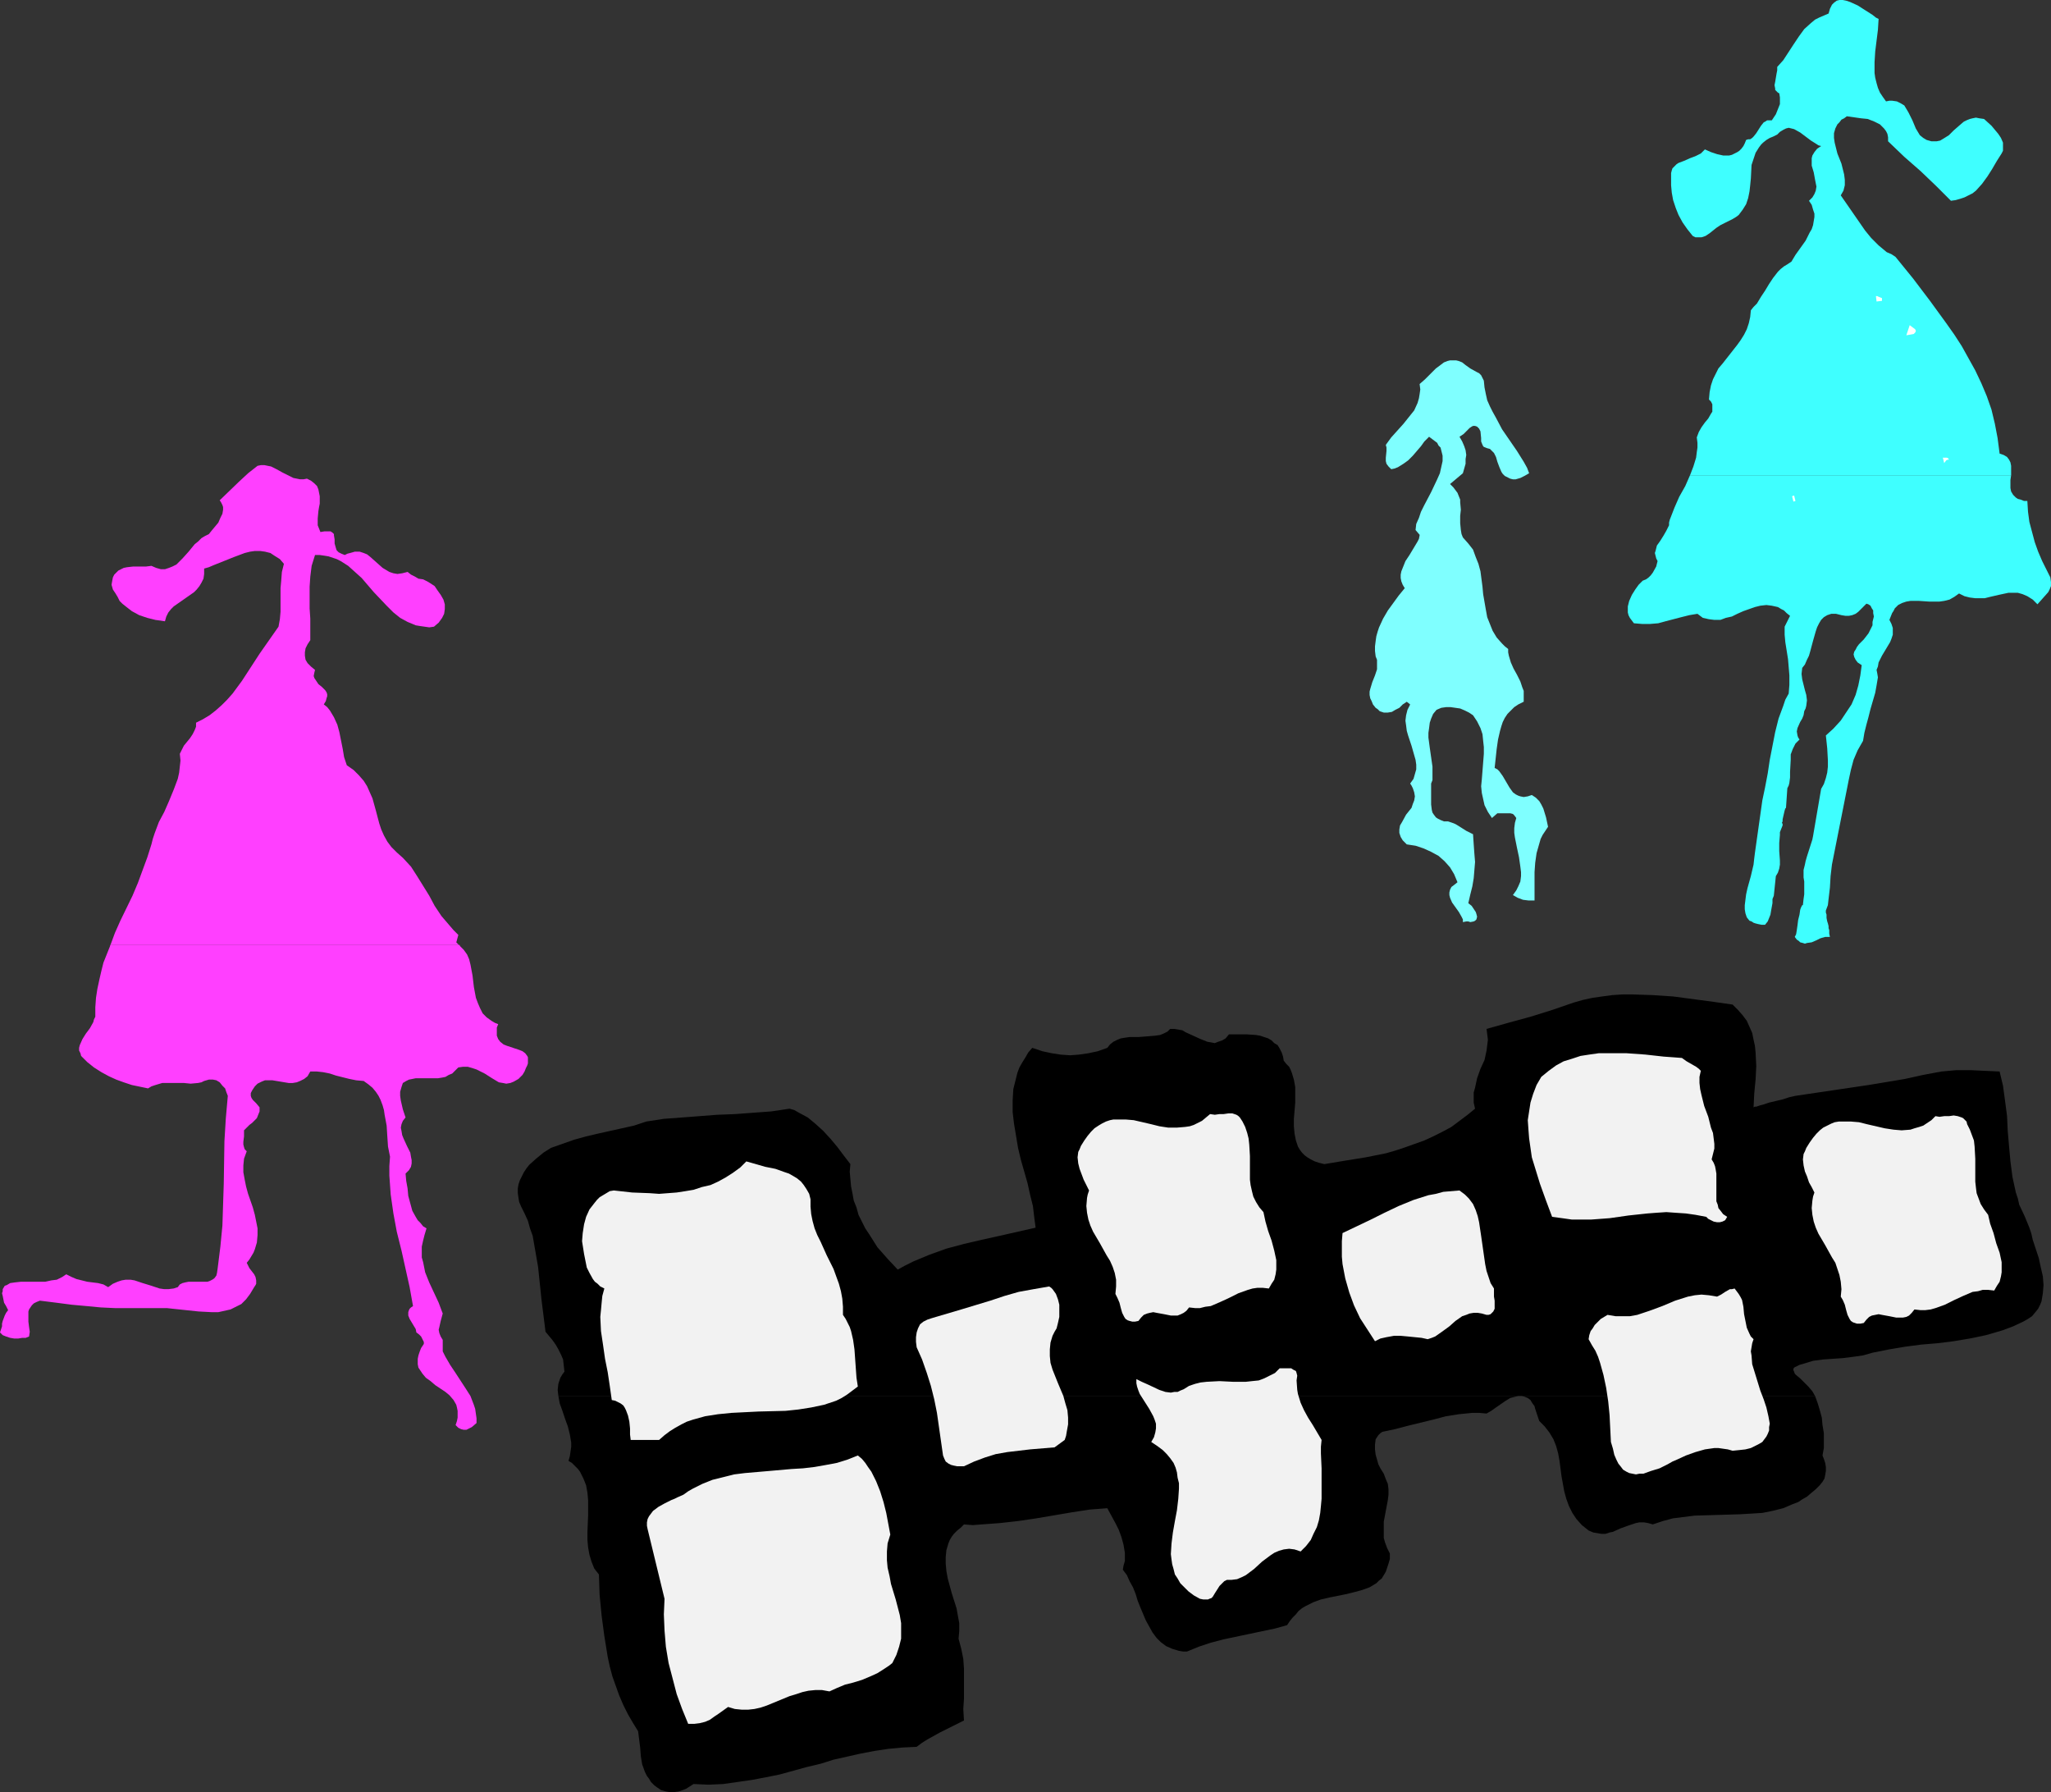
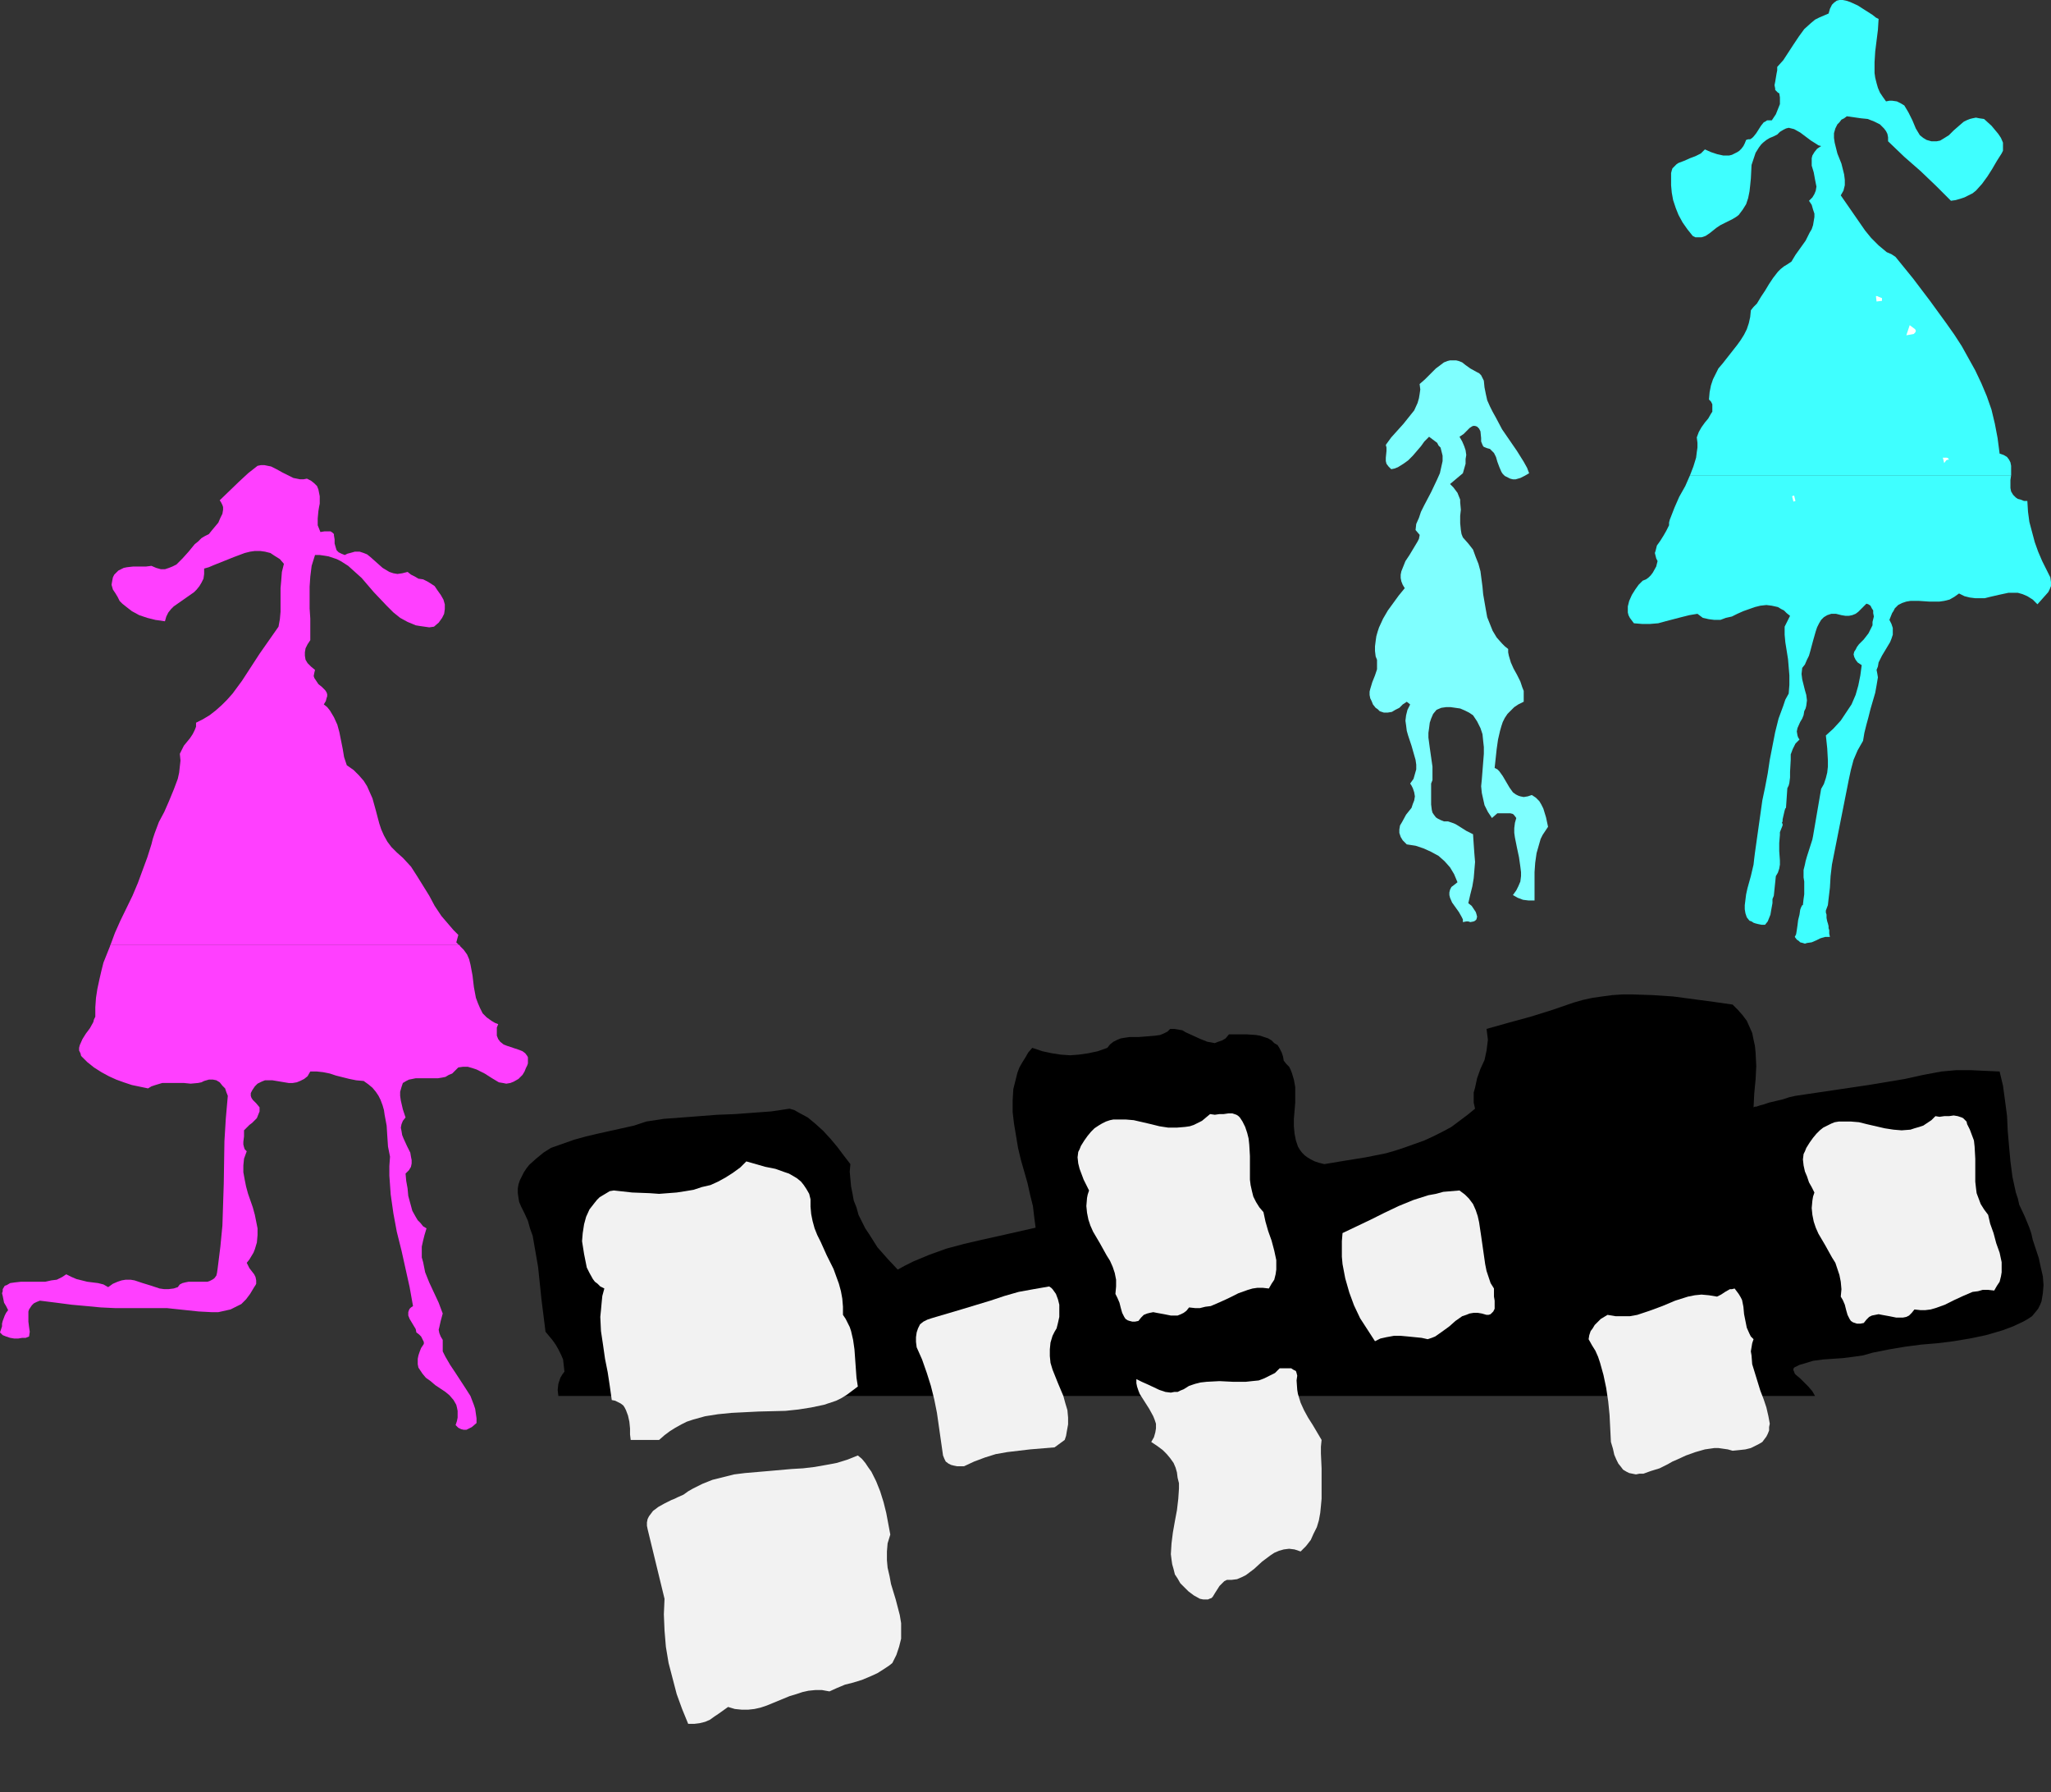
<svg xmlns="http://www.w3.org/2000/svg" xmlns:ns1="http://sodipodi.sourceforge.net/DTD/sodipodi-0.dtd" xmlns:ns2="http://www.inkscape.org/namespaces/inkscape" version="1.0" width="129.724mm" height="113.335mm" id="svg20" ns1:docname="Hopscotch.wmf">
  <rect width="100%" height="100%" fill="#333333" stroke="none" />
  <ns1:namedview id="namedview20" pagecolor="#ffffff" bordercolor="#000000" borderopacity="0.25" ns2:showpageshadow="2" ns2:pageopacity="0.0" ns2:pagecheckerboard="0" ns2:deskcolor="#d1d1d1" ns2:document-units="mm" />
  <defs id="defs1">
    <pattern id="WMFhbasepattern" patternUnits="userSpaceOnUse" width="6" height="6" x="0" y="0" />
  </defs>
  <path style="fill:#3fffff;fill-opacity:1;fill-rule:evenodd;stroke:none" d="m 478.012,108.421 -0.485,-3.716 -0.646,-3.393 -0.808,-3.393 -1.131,-3.232 -1.293,-3.07 -1.454,-3.07 -1.616,-2.908 -1.616,-2.908 -1.778,-2.747 -1.939,-2.747 -3.878,-5.332 -4.04,-5.332 -4.202,-5.171 -0.97,-0.646 -1.131,-0.485 -1.939,-1.616 -1.778,-1.777 -1.454,-1.777 -2.909,-4.201 -2.909,-4.201 0.646,-1.131 0.323,-1.293 V 42.981 l -0.162,-1.293 -0.323,-1.293 -0.323,-1.293 -0.97,-2.424 -0.323,-1.293 -0.323,-1.293 -0.162,-1.131 v -1.131 l 0.323,-1.131 0.485,-0.969 0.485,-0.485 0.485,-0.646 0.646,-0.323 0.646,-0.485 3.394,0.485 1.616,0.162 1.616,0.646 1.293,0.646 0.485,0.485 0.485,0.485 0.485,0.646 0.323,0.646 0.162,0.808 v 0.969 l 3.878,3.716 3.878,3.393 3.717,3.555 1.778,1.777 1.778,1.777 1.131,-0.162 1.131,-0.323 0.97,-0.323 0.97,-0.485 0.97,-0.485 0.808,-0.646 1.454,-1.616 1.293,-1.777 1.131,-1.777 1.131,-1.939 1.131,-1.777 0.323,-0.646 v -0.646 -0.808 -0.485 l -0.485,-1.131 -0.646,-0.969 -1.616,-1.939 -1.778,-1.616 -1.131,-0.162 -0.808,-0.162 -0.808,0.162 -0.646,0.162 -0.808,0.323 -0.646,0.323 -1.131,0.969 -1.293,1.131 -1.131,1.131 -1.293,0.808 -0.808,0.485 -0.808,0.162 h -0.646 -0.646 l -1.131,-0.323 -0.808,-0.485 -0.808,-0.646 -0.485,-0.808 -0.485,-0.808 -0.808,-1.939 -0.97,-1.939 -0.485,-0.808 -0.485,-0.808 -0.808,-0.485 -0.97,-0.485 -1.131,-0.162 h -0.646 l -0.808,0.162 -0.808,-1.131 -0.646,-0.969 -0.485,-1.131 -0.323,-1.131 -0.323,-1.293 -0.162,-1.131 v -2.585 l 0.162,-2.585 0.323,-2.585 0.323,-2.585 0.162,-2.585 -0.646,-0.323 -0.808,-0.646 L 445.854,2.424 444.076,1.293 442.299,0.485 441.329,0.162 440.521,0 h -0.808 l -0.646,0.162 -0.646,0.485 -0.485,0.485 -0.485,0.969 -0.323,1.131 -1.131,0.485 -1.131,0.485 -0.97,0.485 -0.97,0.808 -1.616,1.454 -1.293,1.777 -1.293,1.939 -2.424,3.716 -1.454,1.616 v 0.808 l -0.162,0.808 -0.162,0.969 -0.162,0.969 -0.162,0.808 0.162,0.808 v 0.323 l 0.323,0.323 0.323,0.323 0.323,0.162 0.162,0.969 v 0.808 0.808 l -0.323,0.808 -0.646,1.616 -0.97,1.454 h -0.485 -0.646 l -0.485,0.323 -0.323,0.162 -0.646,0.808 -1.131,1.777 -0.646,0.808 -0.323,0.323 -0.485,0.323 h -0.485 l -0.485,0.162 -0.323,0.808 -0.323,0.646 -0.485,0.646 -0.485,0.485 -0.485,0.323 -0.646,0.323 -0.646,0.323 -0.646,0.162 h -1.454 l -1.454,-0.323 -1.454,-0.485 -1.454,-0.646 -0.485,0.485 -0.485,0.485 -1.293,0.646 -1.293,0.485 -1.454,0.646 -1.293,0.485 -0.485,0.323 -0.485,0.485 -0.485,0.485 -0.162,0.485 -0.162,0.646 v 0.808 2.101 l 0.162,1.777 0.323,1.777 0.646,1.939 0.646,1.616 0.97,1.777 1.131,1.616 1.293,1.616 0.646,0.323 h 0.485 0.485 0.485 l 0.97,-0.323 0.97,-0.646 1.616,-1.293 0.97,-0.646 0.97,-0.485 0.97,-0.485 0.97,-0.485 0.808,-0.485 0.646,-0.485 0.485,-0.646 0.485,-0.646 0.808,-1.293 0.485,-1.454 0.323,-1.616 0.162,-1.454 0.162,-1.616 0.162,-3.232 0.485,-1.454 0.485,-1.454 0.808,-1.293 0.485,-0.646 0.485,-0.485 0.808,-0.646 0.808,-0.485 0.808,-0.323 0.97,-0.485 0.646,-0.646 0.808,-0.485 0.646,-0.323 0.646,-0.162 0.646,0.162 0.646,0.162 1.454,0.808 1.293,0.969 1.293,0.969 1.293,0.808 0.485,0.323 0.646,0.162 -0.97,0.646 -0.646,0.808 -0.485,0.808 -0.162,0.646 v 0.969 0.808 l 0.485,1.616 0.323,1.777 0.162,0.808 0.162,0.808 -0.162,0.969 -0.323,0.808 -0.485,0.808 -0.808,0.808 0.646,0.969 0.323,1.131 0.323,0.969 v 0.808 l -0.162,0.969 -0.162,0.969 -0.323,0.969 -0.485,0.808 -0.97,1.939 -2.424,3.393 -0.97,1.616 -0.97,0.646 -0.808,0.485 -0.808,0.646 -0.646,0.646 -1.131,1.454 -0.97,1.454 -0.97,1.616 -0.97,1.454 -0.97,1.616 -0.808,0.808 -0.646,0.808 -0.162,1.616 -0.323,1.454 -0.485,1.454 -0.646,1.293 -0.808,1.293 -0.808,1.131 -1.778,2.262 -1.778,2.262 -0.97,1.131 -0.646,1.293 -0.646,1.293 -0.485,1.454 -0.323,1.616 -0.162,1.777 0.485,0.485 0.323,0.646 v 0.646 0.485 0.646 l -0.323,0.485 -0.646,1.131 -0.808,0.969 -0.808,1.131 -0.646,1.131 -0.485,1.293 0.162,1.293 v 1.131 l -0.162,1.131 -0.162,1.293 -0.646,2.101 -0.808,2.101 h 76.76 v -1.616 -0.646 l -0.162,-0.808 -0.323,-0.646 -0.485,-0.646 -0.808,-0.485 z" id="path1" />
  <path style="fill:#3fffff;fill-opacity:1;fill-rule:evenodd;stroke:none" d="m 490.132,137.991 -0.97,-1.939 -0.97,-1.939 -0.97,-2.262 -0.808,-2.262 -0.646,-2.424 -0.646,-2.424 -0.323,-2.424 -0.162,-2.585 h -0.808 l -0.808,-0.323 -0.646,-0.162 -0.485,-0.323 -0.323,-0.323 -0.323,-0.323 -0.485,-0.808 -0.162,-0.808 v -0.969 -0.969 l 0.162,-1.131 h -76.76 l -1.131,2.585 -1.454,2.585 -1.131,2.585 -1.131,2.908 -0.162,0.646 v 0.646 l -0.646,1.293 -0.646,1.131 -0.808,1.293 -0.808,1.131 -0.323,1.293 -0.162,0.485 0.162,0.646 0.162,0.646 0.323,0.646 -0.323,1.293 -0.808,1.454 -0.485,0.646 -0.485,0.485 -0.646,0.485 -0.808,0.323 -0.97,0.969 -0.808,1.131 -0.808,1.293 -0.646,1.454 -0.323,1.293 v 0.646 0.808 l 0.162,0.646 0.323,0.646 0.485,0.646 0.485,0.646 1.939,0.162 h 1.939 l 1.939,-0.162 1.778,-0.485 3.717,-0.969 1.939,-0.485 1.939,-0.323 0.646,0.485 0.646,0.485 1.454,0.323 1.293,0.162 h 1.454 l 1.293,-0.485 1.454,-0.323 1.293,-0.646 1.454,-0.646 2.747,-0.969 1.293,-0.323 1.454,-0.162 1.293,0.162 1.454,0.323 0.808,0.485 0.646,0.323 0.646,0.646 0.808,0.646 -1.293,2.585 v 1.939 l 0.162,1.777 0.646,4.04 0.162,1.939 0.162,1.939 v 2.262 l -0.162,2.101 -0.808,1.454 -0.485,1.454 -1.131,3.07 -0.808,3.232 -1.293,6.625 -0.485,3.232 -0.646,3.393 -0.646,3.07 -1.778,12.603 -0.162,1.293 -0.162,1.454 -0.646,2.747 -0.808,2.908 -0.323,1.454 -0.162,1.293 -0.162,1.293 v 0.969 l 0.162,0.969 0.323,0.969 0.646,0.808 0.485,0.162 0.485,0.323 0.485,0.162 0.646,0.162 0.808,0.162 h 0.808 l 0.646,-0.808 0.323,-0.808 0.323,-0.808 0.162,-0.97 0.323,-1.777 v -0.97 l 0.323,-0.808 0.485,-4.686 0.485,-0.808 0.323,-0.97 0.162,-0.969 v -0.969 l -0.162,-2.262 v -0.969 -0.969 l 0.162,-1.939 v -0.323 -0.323 l 0.646,-1.616 v -0.323 l -0.162,-0.323 0.162,-0.323 v -0.485 l 0.485,-2.101 0.162,-0.485 0.162,-0.162 0.323,-4.686 0.323,-0.646 0.162,-0.646 0.162,-1.293 v -1.293 l 0.162,-2.908 v -1.293 l 0.485,-1.293 0.323,-0.646 0.323,-0.646 0.485,-0.485 0.485,-0.485 -0.323,-0.485 -0.162,-0.485 -0.162,-0.969 0.162,-0.808 0.646,-1.454 0.485,-0.808 0.323,-0.808 0.162,-0.969 0.323,-0.646 0.162,-0.646 0.162,-1.293 -0.162,-1.293 -0.323,-1.131 -0.646,-2.585 -0.162,-1.293 0.162,-1.454 0.646,-0.808 0.485,-1.131 0.485,-0.969 0.323,-1.131 0.646,-2.424 0.646,-2.262 0.323,-0.969 0.485,-0.969 0.485,-0.808 0.646,-0.646 0.808,-0.485 0.97,-0.323 h 1.131 l 0.646,0.162 0.646,0.162 0.97,0.162 h 0.808 l 0.808,-0.162 0.808,-0.323 0.646,-0.485 0.646,-0.646 1.293,-1.293 0.485,0.162 0.485,0.323 0.323,0.646 0.323,0.485 v 0.646 l 0.162,0.808 -0.162,0.646 -0.162,0.646 v 0.808 l -0.323,0.646 -0.323,0.646 -0.323,0.646 -1.131,1.454 -1.131,1.131 -0.485,0.646 -0.323,0.646 -0.323,0.485 -0.162,0.646 0.162,0.646 0.323,0.646 0.485,0.646 0.97,0.646 -0.323,2.424 -0.485,2.424 -0.646,2.262 -0.97,2.262 -1.293,1.939 -1.293,1.939 -1.778,1.939 -1.778,1.616 0.323,3.07 0.162,2.908 v 1.454 l -0.162,1.454 -0.323,1.293 -0.485,1.454 -0.646,1.131 -1.939,11.311 -0.162,0.808 -1.293,4.04 -0.323,1.131 -0.162,0.808 -0.162,0.646 -0.162,0.646 v 0.969 0.808 l 0.162,0.969 v 2.101 0.969 l -0.162,1.131 -0.162,1.454 h -0.162 l -0.162,0.323 -0.162,0.323 -0.162,0.485 -0.162,1.131 -0.323,1.293 -0.162,1.293 -0.162,1.131 -0.162,0.969 -0.162,0.323 -0.162,0.323 0.485,0.646 0.485,0.323 0.323,0.323 0.646,0.162 0.485,0.162 0.485,-0.162 1.131,-0.162 1.131,-0.485 0.97,-0.485 1.131,-0.323 h 0.646 0.485 l -0.162,-0.808 v -0.808 l -0.162,-0.485 v -0.485 l -0.162,-0.646 -0.162,-0.485 -0.162,-0.808 v -0.808 l -0.162,-0.485 v -0.485 l 0.485,-1.293 0.162,-1.454 0.323,-2.747 0.162,-2.747 0.323,-2.747 4.04,-20.359 0.485,-2.262 0.646,-2.424 0.97,-2.262 1.293,-2.262 0.323,-1.939 0.485,-1.939 0.485,-1.777 0.485,-1.939 1.131,-3.878 0.323,-1.777 0.323,-1.939 -0.162,-0.969 -0.162,-0.808 0.323,-0.808 0.162,-0.969 0.808,-1.616 0.97,-1.616 0.97,-1.616 0.323,-0.808 0.323,-0.969 v -0.808 -0.808 l -0.323,-0.97 -0.485,-0.969 0.323,-0.808 0.323,-0.808 0.323,-0.485 0.323,-0.646 0.808,-0.808 0.97,-0.485 0.97,-0.323 0.97,-0.162 h 1.131 0.97 l 2.424,0.162 h 1.131 1.293 l 1.131,-0.162 1.293,-0.323 1.131,-0.646 1.131,-0.808 1.293,0.646 1.293,0.323 1.293,0.162 h 1.131 1.131 l 1.293,-0.323 2.101,-0.485 2.262,-0.485 h 1.131 1.131 l 1.131,0.323 1.131,0.485 1.293,0.808 1.131,1.131 1.293,-1.454 1.293,-1.454 0.323,-0.646 0.323,-0.808 v -0.97 z" id="path2" />
  <path style="fill:#ffffff;fill-opacity:1;fill-rule:evenodd;stroke:none" d="m 449.894,71.258 v 0.646 l -1.293,0.162 -0.162,-1.293 h 0.323 l 0.323,0.162 z" id="path3" />
  <path style="fill:#ffffff;fill-opacity:1;fill-rule:evenodd;stroke:none" d="m 457.489,79.821 -1.778,0.323 0.808,-2.424 0.646,0.485 0.646,0.485 0.162,0.323 v 0.162 l -0.162,0.323 z" id="path4" />
  <path style="fill:#ffffff;fill-opacity:1;fill-rule:evenodd;stroke:none" d="m 465.892,109.876 h -0.323 l -0.323,0.162 -0.485,0.646 -0.323,-1.293 h 0.646 0.323 l 0.323,0.162 z" id="path5" />
  <path style="fill:#ffffff;fill-opacity:1;fill-rule:evenodd;stroke:none" d="m 428.724,119.894 0.485,-0.162 -0.323,-1.293 -0.485,0.162 z" id="path6" />
  <path style="fill:#7fffff;fill-opacity:1;fill-rule:evenodd;stroke:none" d="m 370.064,197.615 -0.485,-2.262 -0.646,-2.101 -0.485,-0.969 -0.485,-0.808 -0.808,-0.808 -0.97,-0.646 -0.97,0.323 -0.97,0.162 -0.808,-0.162 -0.485,-0.162 -0.646,-0.323 -0.646,-0.485 -0.808,-1.131 -1.616,-2.747 -0.808,-1.131 -0.485,-0.485 -0.646,-0.323 0.485,-4.524 0.323,-2.262 0.485,-2.101 0.323,-1.131 0.323,-0.969 0.485,-0.969 0.646,-0.969 0.808,-0.808 0.808,-0.808 0.97,-0.646 1.293,-0.646 v -0.808 -0.969 -0.808 l -0.323,-0.808 -0.485,-1.454 -0.808,-1.616 -0.808,-1.454 -0.646,-1.454 -0.485,-1.616 -0.162,-0.808 v -0.808 l -0.808,-0.646 -0.646,-0.646 -1.293,-1.454 -0.97,-1.616 -0.646,-1.616 -0.646,-1.616 -0.323,-1.777 -0.646,-3.716 -0.162,-1.777 -0.485,-3.716 -0.485,-1.777 -0.646,-1.616 -0.646,-1.777 -1.131,-1.454 -1.293,-1.454 -0.323,-0.808 -0.162,-0.969 -0.162,-1.616 v -1.777 l 0.162,-1.454 -0.162,-1.777 v -0.646 l -0.323,-0.808 -0.323,-0.808 -0.485,-0.646 -0.485,-0.646 -0.808,-0.808 3.07,-2.585 0.646,-2.262 v -1.131 l 0.162,-0.969 -0.162,-1.131 -0.323,-0.969 -0.485,-1.131 -0.646,-1.131 0.97,-0.646 0.808,-0.808 0.646,-0.646 0.485,-0.323 0.323,-0.162 h 0.485 l 0.485,0.162 0.323,0.323 0.162,0.162 0.323,0.646 0.162,1.616 v 0.808 l 0.323,0.808 0.162,0.323 0.162,0.162 0.808,0.323 0.646,0.162 0.485,0.485 0.485,0.485 0.485,0.969 0.323,1.131 0.485,1.293 0.485,1.131 0.323,0.485 0.485,0.485 0.646,0.323 0.646,0.323 0.646,0.162 h 0.646 l 1.131,-0.323 0.97,-0.485 1.131,-0.646 -0.485,-1.293 -0.808,-1.454 -1.616,-2.585 -1.778,-2.585 -1.778,-2.585 -1.454,-2.747 -0.808,-1.454 -0.646,-1.293 -0.646,-1.454 -0.323,-1.454 -0.323,-1.616 -0.162,-1.616 -0.323,-0.646 -0.323,-0.646 -0.485,-0.485 -0.646,-0.323 -1.454,-0.808 -1.131,-0.808 -0.808,-0.646 -0.808,-0.323 -0.646,-0.162 h -0.808 -0.646 l -0.646,0.162 -0.808,0.323 -0.646,0.485 -1.293,0.969 -1.293,1.293 -1.293,1.293 -1.293,1.131 0.162,1.293 -0.162,1.131 -0.162,0.969 -0.323,1.131 -0.808,1.777 -1.293,1.616 -1.293,1.616 -1.454,1.616 -1.454,1.616 -1.293,1.777 0.162,0.646 v 0.808 l -0.162,1.616 v 0.808 l 0.162,0.646 0.485,0.646 0.323,0.323 0.323,0.323 0.808,-0.162 0.808,-0.323 1.293,-0.808 1.131,-0.808 1.131,-1.131 1.939,-2.262 0.808,-1.131 1.131,-1.131 0.646,0.485 0.646,0.485 0.646,0.485 0.323,0.646 0.485,0.485 0.162,0.646 0.323,1.293 v 1.293 l -0.323,1.454 -0.323,1.454 -0.646,1.454 -1.454,3.07 -1.616,3.07 -0.808,1.616 -0.485,1.454 -0.646,1.454 -0.162,1.454 0.97,1.131 v 0.162 l -0.162,0.808 -0.323,0.646 -0.97,1.616 -0.485,0.808 -0.485,0.808 -0.97,1.454 -0.646,1.616 -0.323,0.808 -0.162,0.808 v 0.808 l 0.162,0.808 0.323,0.808 0.485,0.808 -1.454,1.777 -1.293,1.777 -1.293,1.777 -1.131,1.939 -0.97,2.101 -0.323,0.969 -0.323,1.131 -0.162,1.131 -0.162,1.293 v 1.131 l 0.162,1.293 0.323,0.808 v 0.808 0.646 0.808 l -0.485,1.454 -0.646,1.616 -0.485,1.616 -0.162,0.646 v 0.808 l 0.162,0.808 0.323,0.646 0.323,0.808 0.646,0.808 0.485,0.323 0.485,0.485 0.97,0.323 h 0.97 l 0.97,-0.162 0.808,-0.485 0.97,-0.485 0.808,-0.808 0.97,-0.646 0.808,0.646 -0.646,1.293 -0.323,1.293 -0.162,1.293 0.162,1.131 0.162,1.293 0.323,1.131 0.808,2.424 0.646,2.262 0.323,1.131 0.162,1.131 v 1.131 l -0.323,1.131 -0.323,1.131 -0.808,1.131 0.323,0.485 0.323,0.646 0.323,0.97 0.162,0.969 -0.162,0.969 -0.323,0.808 -0.323,0.969 -1.293,1.616 -0.97,1.777 -0.485,0.808 -0.162,0.969 v 0.808 l 0.323,0.969 0.485,0.808 0.485,0.485 0.485,0.485 2.101,0.323 1.939,0.646 1.778,0.808 1.778,0.969 1.454,1.293 1.293,1.454 0.97,1.616 0.808,1.939 -0.808,0.646 -0.646,0.485 -0.323,0.646 -0.162,0.646 v 0.646 l 0.162,0.646 0.485,1.131 0.808,1.131 0.808,1.131 0.646,1.131 0.323,0.646 v 0.646 l 0.808,-0.162 h 0.485 l 0.485,0.162 0.808,-0.162 0.323,-0.162 0.323,-0.323 0.162,-0.646 -0.162,-0.646 -0.162,-0.485 -0.323,-0.485 -0.646,-0.969 -0.808,-0.646 0.485,-2.101 0.485,-1.939 0.323,-1.939 0.162,-1.939 0.162,-1.939 -0.162,-1.939 -0.162,-2.262 -0.162,-2.424 -1.616,-0.808 -1.778,-1.131 -0.808,-0.485 -0.808,-0.323 -0.97,-0.323 h -0.97 l -0.808,-0.323 -0.646,-0.323 -0.485,-0.323 -0.485,-0.646 -0.323,-0.485 -0.162,-0.646 -0.162,-1.293 v -1.293 -1.454 -1.131 -1.131 l 0.323,-0.808 v -1.131 -0.969 -1.131 l -0.162,-1.131 -0.162,-1.131 -0.323,-2.262 -0.323,-2.424 v -1.131 l 0.162,-1.131 0.162,-1.293 0.323,-0.969 0.485,-1.131 0.808,-0.969 1.131,-0.485 1.131,-0.162 h 1.131 l 1.131,0.162 1.131,0.162 1.131,0.485 0.97,0.485 0.97,0.646 0.97,1.454 0.808,1.616 0.485,1.454 0.162,1.616 0.162,1.454 v 1.616 l -0.485,6.14 -0.162,1.616 0.162,1.616 0.323,1.454 0.323,1.454 0.808,1.616 0.97,1.454 1.293,-1.131 h 1.293 1.131 0.646 l 0.646,0.162 0.323,0.323 0.485,0.646 -0.323,1.131 -0.162,1.293 v 1.131 l 0.162,1.131 0.485,2.424 0.485,2.262 0.323,2.262 0.162,1.293 v 0.969 l -0.162,1.293 -0.485,1.131 -0.485,0.969 -0.808,1.131 1.131,0.646 1.293,0.485 1.293,0.162 h 1.454 v -2.101 -2.262 -2.424 l 0.162,-2.262 0.323,-2.262 0.646,-2.262 0.323,-1.131 0.485,-0.969 0.646,-0.969 z" id="path7" />
  <path style="fill:#ff3fff;fill-opacity:1;fill-rule:evenodd;stroke:none" d="m 26.341,225.891 h 83.547 v 0.162 l -0.808,-0.808 0.485,-1.777 -1.131,-1.131 -0.97,-1.131 -1.939,-2.262 -1.616,-2.424 -1.293,-2.424 -2.909,-4.686 -1.454,-2.262 -1.939,-2.101 -1.454,-1.293 -1.293,-1.293 -0.97,-1.293 -0.808,-1.454 -0.646,-1.454 -0.485,-1.454 -0.808,-3.07 -0.808,-2.908 -0.646,-1.454 -0.646,-1.454 -0.808,-1.293 -1.131,-1.293 -1.293,-1.293 -1.616,-1.131 -0.646,-1.939 -0.323,-1.939 -0.808,-4.04 -0.485,-1.777 -0.808,-1.777 -0.485,-0.808 -0.485,-0.808 -0.646,-0.808 -0.808,-0.646 0.485,-0.808 0.162,-0.646 0.162,-0.485 v -0.485 l -0.162,-0.485 -0.323,-0.485 -0.808,-0.808 -0.808,-0.646 -0.646,-0.969 -0.323,-0.485 -0.162,-0.485 0.162,-0.808 0.162,-0.646 -0.97,-0.808 -0.808,-0.808 -0.485,-0.808 -0.162,-0.969 v -0.808 l 0.162,-0.969 0.485,-0.969 0.646,-0.969 v -2.585 -2.585 l -0.162,-2.424 v -2.585 -2.585 l 0.162,-2.424 0.323,-2.585 0.808,-2.585 h 1.131 l 1.131,0.162 0.97,0.162 0.97,0.323 0.97,0.323 0.97,0.485 1.778,1.131 1.616,1.454 1.616,1.454 2.909,3.393 3.07,3.232 1.616,1.616 1.616,1.293 1.778,0.969 1.939,0.808 0.97,0.162 1.131,0.162 1.131,0.162 1.131,-0.162 1.131,-0.969 0.808,-1.131 0.485,-0.969 0.162,-1.131 v -1.131 l -0.323,-1.131 -0.646,-1.131 -0.808,-1.131 -0.323,-0.485 -0.323,-0.485 -0.97,-0.646 -0.808,-0.485 -0.97,-0.485 -1.131,-0.162 -0.808,-0.485 -0.97,-0.485 -0.808,-0.646 -1.293,0.323 -1.131,0.162 -0.97,-0.162 -0.97,-0.323 -0.808,-0.485 -0.808,-0.485 -1.454,-1.293 -1.454,-1.293 -0.808,-0.646 -0.808,-0.323 -0.97,-0.323 h -1.131 l -1.131,0.323 -0.646,0.162 -0.646,0.323 -0.808,-0.323 -0.646,-0.323 -0.485,-0.485 -0.162,-0.485 -0.323,-1.131 v -0.969 l -0.162,-0.969 v -0.323 l -0.323,-0.323 -0.485,-0.323 h -0.485 -0.97 l -0.97,0.162 -0.323,-0.808 -0.323,-0.808 v -0.646 -0.969 l 0.162,-1.777 0.162,-0.969 0.162,-0.808 v -1.777 l -0.162,-0.808 -0.162,-0.808 -0.323,-0.808 -0.646,-0.646 -0.808,-0.646 -0.97,-0.485 -0.808,0.162 h -0.808 l -0.808,-0.162 -0.808,-0.162 -1.293,-0.646 -1.293,-0.646 -1.454,-0.808 -1.293,-0.646 -0.808,-0.162 -0.808,-0.162 H 62.378 l -0.808,0.162 -2.262,1.777 -2.262,2.101 -4.525,4.363 0.323,0.485 0.323,0.646 0.162,0.485 v 0.646 l -0.162,0.969 -0.485,0.969 -0.485,1.131 -1.616,1.939 -0.646,0.808 -0.97,0.485 -0.808,0.485 -0.808,0.808 -0.808,0.646 -1.454,1.777 -1.454,1.616 -0.808,0.808 -0.646,0.646 -0.97,0.485 -0.808,0.323 -0.97,0.323 h -0.97 l -1.131,-0.323 -1.131,-0.485 -1.293,0.162 h -1.454 -1.616 l -1.454,0.162 -0.808,0.162 -0.646,0.323 -0.646,0.323 -0.485,0.485 -0.485,0.485 -0.323,0.646 -0.162,0.808 -0.162,0.969 0.323,1.131 0.646,0.969 0.485,0.808 0.485,0.969 0.646,0.646 0.808,0.646 1.454,1.131 1.778,0.969 1.939,0.646 1.939,0.485 2.262,0.323 0.323,-1.131 0.485,-0.97 0.646,-0.808 0.646,-0.646 1.616,-1.131 1.616,-1.131 1.616,-1.131 0.646,-0.646 0.646,-0.808 0.485,-0.808 0.485,-0.969 0.162,-1.131 v -1.293 l 1.131,-0.323 1.131,-0.485 2.424,-0.969 2.424,-0.969 2.586,-0.969 1.293,-0.323 1.131,-0.162 h 1.293 l 1.131,0.162 1.293,0.323 0.97,0.646 1.293,0.808 0.97,1.131 -0.485,1.939 -0.162,2.101 -0.162,1.777 v 1.939 3.716 l -0.162,1.777 -0.323,1.777 -2.262,3.232 -2.262,3.232 -2.101,3.232 -2.101,3.232 -2.262,3.07 -1.293,1.454 -1.293,1.293 -1.454,1.293 -1.454,1.131 -1.616,0.969 -1.616,0.808 v 0.485 0.485 l -0.323,0.808 -0.485,0.969 -0.646,0.969 -1.454,1.777 -0.485,0.969 -0.485,0.969 0.162,1.616 -0.162,1.454 -0.162,1.454 -0.323,1.454 -0.97,2.585 -1.131,2.747 -1.131,2.585 -1.293,2.424 -0.97,2.585 -0.485,1.454 -0.323,1.293 -0.97,3.07 -1.131,3.07 -1.131,3.07 -1.293,3.07 -2.909,5.979 -1.293,2.908 -1.131,3.07 z" id="path8" />
  <path style="fill:#ff3fff;fill-opacity:1;fill-rule:evenodd;stroke:none" d="m 119.099,244.796 -0.808,-0.323 -0.808,-0.485 -1.131,-0.808 -0.97,-0.969 -0.646,-1.293 -0.485,-1.131 -0.485,-1.293 -0.485,-2.585 -0.323,-2.747 -0.485,-2.585 -0.323,-1.293 -0.485,-1.131 -0.808,-1.131 -0.97,-0.969 v -0.162 H 26.341 v 0.162 l -1.616,4.04 -0.485,1.939 -0.485,2.101 -0.485,2.262 -0.323,2.101 -0.162,2.262 v 2.262 l -0.323,0.646 -0.162,0.646 -0.808,1.454 -0.97,1.293 -0.808,1.293 -0.646,1.454 -0.162,0.646 v 0.646 l 0.323,0.646 0.162,0.646 0.646,0.646 0.808,0.808 1.616,1.293 1.778,1.131 1.778,0.969 1.778,0.808 1.778,0.646 1.939,0.646 3.878,0.808 0.808,-0.485 0.97,-0.323 1.616,-0.485 h 1.778 3.394 l 1.616,0.162 1.778,-0.162 0.808,-0.162 0.646,-0.323 1.131,-0.323 h 0.97 l 0.808,0.162 0.808,0.485 0.646,0.808 0.646,0.646 0.323,0.969 0.323,0.808 -0.485,5.494 -0.323,5.332 -0.162,10.18 -0.162,5.009 -0.162,5.009 -0.485,5.009 -0.646,5.171 -0.162,1.131 -0.162,0.646 -0.485,0.646 -0.485,0.323 -0.646,0.323 -0.485,0.162 h -1.454 -1.616 -1.454 l -0.808,0.162 -0.646,0.162 -0.646,0.323 -0.485,0.646 -0.97,0.323 -1.293,0.162 h -0.97 l -1.131,-0.162 -1.939,-0.646 -2.101,-0.646 -1.939,-0.646 -0.97,-0.162 h -1.131 l -0.97,0.162 -0.97,0.323 -1.131,0.485 -1.131,0.808 -1.131,-0.646 -1.293,-0.323 -2.586,-0.323 -1.293,-0.323 -1.293,-0.323 -1.131,-0.485 -1.293,-0.646 -0.97,0.646 -1.293,0.646 -1.293,0.162 -1.454,0.323 H 7.757 6.302 5.01 l -1.454,0.162 -1.131,0.162 -0.808,0.485 -0.485,0.162 -0.485,0.808 v 0.485 l -0.162,0.485 0.162,0.646 0.162,0.808 0.162,0.808 0.485,0.808 0.485,0.969 -0.485,0.646 -0.323,0.646 -0.485,1.293 -0.162,0.646 v 0.646 L 0,318.478 l 0.646,0.646 0.808,0.323 0.97,0.323 0.97,0.162 h 0.97 l 0.97,-0.162 h 0.808 l 0.808,-0.323 0.162,-1.131 -0.162,-1.131 -0.162,-1.293 v -1.293 -1.131 l 0.162,-0.485 0.323,-0.485 0.323,-0.485 0.485,-0.485 0.646,-0.323 0.808,-0.323 3.878,0.485 3.717,0.485 3.555,0.323 3.394,0.323 3.394,0.162 h 3.555 3.717 3.878 1.293 l 1.454,0.162 3.07,0.323 3.07,0.323 3.07,0.162 h 1.616 l 1.454,-0.323 1.454,-0.323 1.293,-0.646 1.293,-0.646 1.131,-1.131 0.97,-1.293 0.485,-0.808 0.485,-0.808 0.323,-0.485 0.162,-0.323 v -0.808 l -0.162,-0.808 -0.323,-0.646 -1.131,-1.454 -0.323,-0.646 -0.323,-0.646 0.646,-0.808 0.485,-0.808 0.485,-0.808 0.323,-0.808 0.485,-1.616 0.162,-1.777 v -1.616 l -0.323,-1.616 -0.323,-1.616 -0.485,-1.777 -1.131,-3.232 -0.485,-1.777 -0.323,-1.616 -0.323,-1.777 v -1.616 l 0.162,-1.616 0.646,-1.777 -0.485,-0.485 -0.162,-0.485 -0.162,-0.646 v -0.646 l 0.162,-1.293 v -1.454 l 0.646,-0.646 0.646,-0.646 0.646,-0.485 0.646,-0.646 0.485,-0.485 0.323,-0.808 0.323,-0.808 v -0.969 l -0.808,-0.969 -0.808,-0.808 -0.323,-0.485 -0.162,-0.485 v -0.646 l 0.323,-0.646 0.646,-0.97 0.646,-0.646 0.97,-0.485 0.808,-0.323 h 0.97 0.808 l 1.939,0.323 1.939,0.323 h 0.97 l 0.97,-0.162 0.808,-0.323 0.97,-0.485 0.808,-0.646 0.646,-1.131 h 1.616 l 1.454,0.162 1.616,0.323 1.454,0.485 3.232,0.808 1.616,0.323 1.778,0.162 1.131,0.808 0.97,0.808 0.808,0.969 0.646,0.969 0.485,0.969 0.485,1.293 0.323,1.131 0.162,1.131 0.485,2.585 0.162,2.585 0.162,2.424 0.485,2.424 -0.162,2.262 v 2.262 l 0.162,2.262 0.162,2.262 0.646,4.524 0.808,4.363 1.131,4.524 0.97,4.363 0.97,4.363 0.808,4.524 -0.485,0.323 -0.323,0.323 -0.162,0.323 -0.162,0.485 v 0.808 l 0.323,0.808 0.485,0.808 0.485,0.808 0.485,0.808 0.162,0.808 0.646,0.485 0.485,0.485 0.323,0.646 0.323,0.646 v 0.485 l -0.646,0.969 -0.323,0.808 -0.323,0.969 -0.162,0.808 v 1.293 l 0.162,0.808 0.323,0.485 0.646,0.969 0.808,0.969 1.131,0.808 1.131,0.969 2.424,1.616 0.97,0.808 0.97,1.131 0.646,1.131 0.162,0.646 0.162,0.808 v 0.808 0.808 l -0.162,0.808 -0.323,0.969 0.646,0.646 0.646,0.323 0.646,0.162 h 0.646 l 0.646,-0.323 0.646,-0.323 1.131,-0.969 v -1.131 l -0.162,-1.131 -0.162,-1.131 -0.323,-0.969 -0.808,-2.101 -1.131,-1.777 -2.424,-3.716 -1.293,-1.939 -1.131,-1.939 -0.323,-0.646 -0.323,-0.646 v -0.646 -0.808 -1.293 l -0.485,-0.808 -0.323,-0.808 -0.162,-0.808 0.162,-0.646 0.323,-1.454 0.485,-1.777 -0.97,-2.585 -1.131,-2.424 -1.131,-2.424 -0.97,-2.424 -0.485,-2.424 -0.323,-1.131 v -1.293 -1.293 l 0.323,-1.454 0.323,-1.293 0.485,-1.616 -0.808,-0.485 -0.646,-0.808 -0.646,-0.646 -0.485,-0.808 -0.808,-1.454 -0.485,-1.777 -0.485,-1.777 -0.162,-1.777 -0.323,-1.777 -0.162,-1.777 0.808,-0.808 0.485,-0.808 0.162,-0.808 v -0.808 l -0.162,-0.808 -0.162,-0.969 -0.808,-1.616 -0.808,-1.777 -0.323,-0.808 -0.162,-0.969 -0.162,-0.808 0.162,-0.808 0.323,-0.808 0.646,-0.808 -0.646,-1.939 -0.485,-2.101 -0.162,-1.131 v -0.969 l 0.323,-1.131 0.323,-0.969 0.808,-0.485 0.646,-0.323 0.808,-0.162 0.808,-0.162 h 1.778 1.778 1.778 l 0.97,-0.162 0.808,-0.162 0.808,-0.485 0.808,-0.323 0.646,-0.646 0.808,-0.808 1.131,-0.162 h 1.131 l 1.131,0.323 0.97,0.323 1.939,0.969 1.778,1.131 0.808,0.485 0.808,0.485 0.97,0.162 0.808,0.162 0.97,-0.162 0.808,-0.323 1.131,-0.646 0.97,-0.97 0.485,-0.808 0.323,-0.808 0.323,-0.646 0.162,-0.485 v -0.646 -0.485 -0.323 l -0.162,-0.323 -0.485,-0.646 -0.646,-0.485 -0.808,-0.323 -0.97,-0.323 -0.97,-0.323 -0.97,-0.323 -0.808,-0.323 -0.808,-0.646 -0.485,-0.646 -0.323,-0.808 v -0.646 -0.646 -0.646 z" id="path9" />
-   <path style="fill:#000000;fill-opacity:1;fill-rule:evenodd;stroke:none" d="m 435.673,347.886 0.323,-1.777 v -1.777 -1.777 l -0.323,-1.939 -0.162,-1.777 -0.485,-1.777 -0.485,-1.616 -0.646,-1.777 H 133.481 l 0.323,1.777 0.646,1.777 0.646,1.939 0.646,1.777 0.485,1.939 0.323,1.939 v 0.969 l -0.162,1.131 -0.162,1.131 -0.323,1.131 0.808,0.485 0.808,0.808 0.646,0.646 0.485,0.646 0.808,1.616 0.646,1.616 0.323,1.777 0.162,1.777 v 1.939 1.777 l -0.162,3.878 v 1.939 l 0.162,1.777 0.323,1.777 0.485,1.616 0.646,1.616 0.485,0.646 0.646,0.808 0.162,4.847 0.485,5.009 0.646,4.847 0.808,5.009 0.485,2.262 0.646,2.424 0.808,2.262 0.808,2.262 0.97,2.262 1.131,2.262 1.131,1.939 1.293,2.101 0.485,3.878 0.162,2.101 0.323,1.939 0.646,1.777 0.485,0.969 0.485,0.646 0.485,0.808 0.808,0.808 0.646,0.485 0.97,0.646 1.131,0.323 0.97,0.162 h 0.97 l 1.131,-0.162 0.97,-0.323 0.808,-0.323 1.778,-1.131 3.555,0.162 3.555,-0.162 3.394,-0.485 3.394,-0.485 3.394,-0.646 3.232,-0.646 6.464,-1.777 3.394,-0.808 3.07,-0.969 6.464,-1.454 3.394,-0.646 3.232,-0.485 3.394,-0.323 3.394,-0.162 1.293,-0.969 1.293,-0.808 2.909,-1.616 2.909,-1.454 2.909,-1.454 -0.162,-2.747 0.162,-2.424 v -4.847 -2.424 l -0.162,-2.262 -0.485,-2.424 -0.646,-2.424 0.162,-1.777 v -1.939 l -0.323,-1.777 -0.323,-1.777 -1.131,-3.555 -0.97,-3.555 -0.323,-1.777 -0.162,-1.777 v -1.616 l 0.162,-1.616 0.485,-1.616 0.323,-0.808 0.485,-0.808 0.485,-0.646 0.808,-0.808 0.808,-0.646 0.808,-0.808 2.101,0.162 2.101,-0.162 4.363,-0.323 4.363,-0.485 4.363,-0.646 8.565,-1.454 4.202,-0.646 4.202,-0.323 0.97,1.777 0.97,1.777 0.808,1.616 0.646,1.777 0.485,1.777 0.323,1.939 v 0.969 0.969 l -0.323,1.131 -0.162,0.969 0.97,1.293 0.646,1.454 0.808,1.454 0.646,1.616 0.485,1.616 0.646,1.616 1.293,3.07 0.808,1.454 0.808,1.454 0.97,1.293 0.97,0.969 1.293,0.969 1.454,0.646 1.616,0.485 0.97,0.162 h 0.97 l 2.747,-1.131 2.909,-0.969 3.07,-0.808 3.07,-0.646 3.07,-0.646 3.07,-0.646 3.07,-0.646 2.909,-0.808 0.646,-0.969 0.646,-0.808 0.808,-0.808 0.646,-0.808 0.808,-0.646 0.808,-0.485 1.939,-0.97 1.778,-0.646 2.101,-0.485 4.04,-0.808 1.939,-0.485 1.778,-0.485 1.778,-0.646 1.616,-0.97 0.646,-0.646 0.646,-0.485 0.485,-0.808 0.485,-0.808 0.323,-0.969 0.323,-0.969 0.323,-1.131 v -1.293 l -0.646,-1.293 -0.485,-1.293 -0.323,-1.131 v -1.293 -1.293 -1.293 l 0.485,-2.585 0.485,-2.585 0.162,-1.293 v -1.293 l -0.162,-1.293 -0.485,-1.131 -0.485,-1.293 -0.808,-1.293 -0.485,-0.969 -0.323,-1.131 -0.323,-1.131 -0.162,-1.293 v -1.131 l 0.162,-1.293 0.323,-0.485 0.323,-0.485 0.485,-0.485 0.485,-0.323 3.07,-0.646 3.07,-0.808 5.979,-1.454 3.07,-0.808 3.07,-0.485 3.232,-0.323 h 1.616 l 1.778,0.162 1.131,-0.646 1.131,-0.808 2.101,-1.454 1.293,-0.808 1.293,-0.323 0.646,-0.162 h 0.808 l 0.646,0.162 0.808,0.323 0.646,0.485 0.485,0.808 0.485,0.646 0.162,0.646 0.97,2.908 0.646,0.646 0.646,0.646 1.131,1.454 0.97,1.616 0.646,1.616 0.485,1.777 0.323,1.777 0.485,3.716 0.646,3.555 0.485,1.777 0.646,1.777 0.808,1.616 0.97,1.454 1.293,1.454 0.808,0.646 0.808,0.646 1.131,0.485 0.97,0.162 0.97,0.162 h 0.97 l 0.97,-0.323 0.808,-0.162 1.778,-0.808 1.778,-0.646 1.939,-0.646 0.808,-0.162 h 1.131 l 0.97,0.162 1.131,0.323 2.424,-0.808 2.424,-0.646 2.586,-0.323 2.586,-0.323 5.494,-0.162 5.333,-0.162 2.747,-0.162 2.586,-0.162 2.424,-0.485 2.586,-0.646 2.262,-0.969 1.293,-0.485 0.97,-0.646 1.131,-0.646 1.131,-0.969 0.97,-0.808 0.97,-0.969 0.646,-0.808 0.485,-0.808 0.162,-0.808 0.162,-0.969 v -0.969 l -0.162,-0.969 -0.323,-0.969 z" id="path10" />
  <path style="fill:#000000;fill-opacity:1;fill-rule:evenodd;stroke:none" d="m 485.931,296.341 -0.323,-1.454 -0.485,-1.454 -1.131,-2.747 -1.293,-2.747 -0.323,-1.454 -0.485,-1.454 -0.808,-3.716 -0.485,-3.716 -0.323,-3.555 -0.323,-3.716 -0.162,-3.555 -0.485,-3.716 -0.485,-3.555 -0.808,-3.393 -3.555,-0.162 -3.394,-0.162 h -3.394 l -1.778,0.162 -1.778,0.162 -4.363,0.808 -4.363,0.97 -8.726,1.454 -8.726,1.293 -4.363,0.646 -4.363,0.646 -1.454,0.323 -1.454,0.485 -3.394,0.808 -1.454,0.485 -0.646,0.162 -0.485,0.162 -0.485,0.162 h -0.323 l -0.323,0.162 v 0 l 0.162,-3.232 0.162,-1.777 0.162,-1.616 0.162,-3.232 -0.162,-3.232 -0.162,-1.616 -0.323,-1.454 -0.323,-1.616 -0.646,-1.454 -0.646,-1.454 -0.97,-1.293 -1.131,-1.293 -1.293,-1.293 -4.525,-0.646 -4.848,-0.646 -4.848,-0.646 -4.848,-0.323 -4.848,-0.162 h -2.424 l -2.424,0.162 -2.424,0.323 -2.262,0.323 -2.262,0.485 -2.262,0.646 -5.171,1.777 -5.171,1.616 -5.333,1.454 -5.171,1.454 0.162,1.293 0.162,1.293 -0.162,1.293 -0.162,1.293 -0.485,2.262 -0.97,2.101 -0.808,2.262 -0.485,2.262 -0.323,1.131 v 1.131 1.293 l 0.323,1.454 -1.778,1.454 -1.939,1.454 -1.939,1.454 -2.101,1.131 -2.262,1.131 -2.101,0.969 -2.262,0.808 -2.262,0.808 -2.424,0.808 -2.262,0.646 -4.848,0.969 -5.01,0.808 -4.848,0.808 -1.293,-0.323 -0.97,-0.323 -0.97,-0.485 -0.808,-0.485 -0.646,-0.485 -0.646,-0.646 -0.485,-0.646 -0.485,-0.808 -0.485,-1.454 -0.323,-1.616 -0.162,-1.777 v -1.777 l 0.323,-3.878 v -1.777 -1.939 l -0.323,-1.777 -0.485,-1.616 -0.323,-0.808 -0.323,-0.646 -0.646,-0.646 -0.646,-0.808 -0.162,-0.969 -0.323,-0.969 -0.485,-0.969 -0.485,-0.808 -0.808,-0.485 -0.646,-0.646 -0.808,-0.485 -0.97,-0.323 -0.97,-0.323 -0.97,-0.162 -2.262,-0.162 h -2.101 -2.101 l -0.808,0.969 -0.808,0.485 -0.97,0.323 -0.808,0.323 -0.808,-0.162 -0.97,-0.162 -1.616,-0.646 -1.778,-0.808 -1.778,-0.808 -0.808,-0.485 -0.97,-0.162 -0.97,-0.162 h -0.97 l -0.646,0.646 -0.97,0.485 -0.808,0.323 -1.131,0.162 -1.939,0.162 -2.101,0.162 h -2.101 l -1.131,0.162 -0.97,0.162 -0.808,0.323 -0.97,0.485 -0.808,0.646 -0.646,0.808 -2.262,0.808 -2.262,0.485 -2.262,0.323 -2.101,0.162 -2.262,-0.162 -2.101,-0.323 -2.262,-0.485 -2.424,-0.808 -0.97,1.131 -0.646,1.131 -0.808,1.293 -0.646,1.131 -0.485,1.293 -0.323,1.293 -0.323,1.293 -0.323,1.293 -0.162,2.747 v 2.747 l 0.323,2.747 0.485,2.908 0.485,2.908 0.646,2.747 1.616,5.655 0.646,2.908 0.646,2.585 0.323,2.747 0.323,2.424 -8.565,1.939 -4.363,0.969 -4.202,0.969 -4.202,1.131 -4.04,1.454 -3.878,1.616 -1.939,0.969 -1.778,0.969 -2.424,-2.585 -2.424,-2.747 -1.939,-3.07 -0.97,-1.454 -0.808,-1.616 -0.808,-1.616 -0.485,-1.777 -0.646,-1.616 -0.323,-1.777 -0.323,-1.616 -0.162,-1.777 -0.162,-1.777 0.162,-1.777 -1.616,-2.101 -1.454,-1.939 -1.616,-1.939 -1.778,-1.939 -1.778,-1.616 -1.939,-1.616 -2.101,-1.131 -1.131,-0.646 -1.131,-0.323 -4.363,0.646 -4.363,0.323 -4.363,0.323 -4.202,0.162 -8.403,0.646 -4.363,0.323 -4.202,0.646 -2.909,0.969 -2.909,0.646 -5.818,1.293 -2.747,0.646 -2.909,0.808 -2.747,0.969 -2.747,0.97 -1.778,1.131 -1.778,1.454 -1.616,1.454 -0.646,0.808 -0.646,0.969 -0.485,0.969 -0.485,0.969 -0.323,0.969 -0.162,0.969 v 1.131 l 0.162,1.131 0.162,0.969 0.485,1.131 0.808,1.616 0.808,1.777 0.485,1.777 0.646,1.777 0.646,3.716 0.646,3.716 0.808,7.756 0.485,3.878 0.485,3.878 1.616,1.939 0.808,1.131 0.646,1.131 0.646,1.293 0.485,1.131 0.162,1.454 0.162,1.454 -0.485,0.646 -0.485,0.808 -0.485,1.454 -0.162,1.454 0.162,1.454 h 300.414 v 0 l -0.646,-1.131 -0.97,-1.131 -0.97,-0.969 -0.97,-0.969 -0.97,-0.808 -0.323,-0.323 -0.162,-0.485 -0.162,-0.323 v -0.323 l 0.162,-0.323 0.323,-0.162 0.97,-0.485 1.131,-0.323 2.101,-0.646 2.424,-0.323 4.686,-0.323 2.586,-0.323 2.262,-0.323 2.262,-0.646 4.04,-0.808 3.878,-0.646 3.717,-0.485 3.878,-0.323 3.878,-0.485 3.878,-0.646 3.878,-0.808 3.878,-1.131 2.586,-0.969 2.424,-1.131 1.131,-0.646 0.97,-0.646 0.808,-0.969 0.646,-0.808 0.485,-0.969 0.323,-0.808 0.162,-0.969 0.162,-0.969 0.162,-1.939 -0.162,-2.101 -0.485,-2.101 -0.485,-2.262 z" id="path11" />
-   <path style="fill:#f2f2f2;fill-opacity:1;fill-rule:evenodd;stroke:none" d="m 406.585,255.946 -0.323,1.454 v 1.454 l 0.162,1.454 0.323,1.454 0.646,2.585 0.97,2.585 0.646,2.585 0.485,1.293 0.162,1.293 0.162,1.293 v 1.131 l -0.323,1.293 -0.323,1.293 0.485,0.808 0.323,0.808 0.162,0.808 0.162,0.969 v 1.777 1.939 1.939 0.97 l 0.323,0.808 0.162,0.808 0.646,0.808 0.485,0.646 0.97,0.646 -0.485,0.808 -0.646,0.323 -0.646,0.162 h -0.646 l -0.808,-0.162 -0.646,-0.323 -0.646,-0.323 -0.485,-0.485 -2.586,-0.485 -2.262,-0.323 -2.424,-0.162 -2.262,-0.162 -2.424,0.162 -2.101,0.162 -4.525,0.485 -4.525,0.646 -4.363,0.323 h -2.262 -2.424 l -2.262,-0.323 -2.424,-0.323 -1.454,-3.878 -1.454,-4.04 -1.293,-4.201 -0.646,-2.101 -0.323,-2.262 -0.323,-2.262 -0.162,-2.101 -0.162,-2.262 0.323,-2.101 0.323,-2.101 0.646,-2.101 0.808,-2.101 1.131,-1.939 1.778,-1.454 1.778,-1.293 1.778,-0.969 2.101,-0.646 1.939,-0.646 2.101,-0.323 2.262,-0.323 h 2.101 4.525 l 4.525,0.323 4.363,0.485 2.262,0.162 2.101,0.162 1.131,0.808 1.131,0.646 1.131,0.646 0.646,0.485 z" id="path12" />
  <path style="fill:#f2f2f2;fill-opacity:1;fill-rule:evenodd;stroke:none" d="m 297.02,268.064 0.646,1.293 0.485,1.454 0.323,1.293 0.162,1.454 0.162,2.747 v 2.908 2.747 l 0.162,1.293 0.323,1.454 0.323,1.293 0.646,1.293 0.808,1.293 0.97,1.131 0.485,2.262 0.646,2.262 0.808,2.262 0.646,2.424 0.485,2.262 v 1.131 1.131 l -0.162,1.131 -0.323,1.293 -0.646,0.969 -0.646,1.131 -1.454,-0.162 h -1.293 l -1.131,0.162 -1.131,0.323 -2.262,0.808 -2.262,1.131 -2.101,0.969 -2.262,0.969 -1.293,0.162 -1.293,0.323 h -1.131 l -1.454,-0.162 -0.646,0.808 -0.646,0.485 -0.646,0.323 -0.808,0.323 h -0.808 -0.808 l -1.616,-0.323 -1.778,-0.323 -0.808,-0.162 -0.808,0.162 -0.646,0.162 -0.808,0.323 -0.646,0.646 -0.646,0.808 -0.808,0.162 h -0.646 l -0.646,-0.162 -0.485,-0.162 -0.485,-0.323 -0.323,-0.485 -0.485,-0.969 -0.323,-1.131 -0.323,-1.293 -0.485,-1.131 -0.485,-0.969 0.162,-1.777 v -1.616 l -0.323,-1.616 -0.485,-1.454 -0.646,-1.454 -0.808,-1.293 -1.616,-2.908 -1.616,-2.747 -0.646,-1.454 -0.485,-1.454 -0.323,-1.616 -0.162,-1.616 0.162,-1.939 0.162,-0.808 0.323,-0.969 -0.646,-1.293 -0.646,-1.293 -0.485,-1.293 -0.485,-1.293 -0.323,-1.293 -0.162,-1.454 0.162,-1.293 0.323,-0.646 0.323,-0.808 0.808,-1.293 0.808,-1.131 0.808,-0.969 0.808,-0.808 0.97,-0.646 0.808,-0.485 0.97,-0.485 0.97,-0.323 0.808,-0.162 h 0.97 1.939 l 1.939,0.162 2.101,0.485 2.101,0.485 1.939,0.485 2.101,0.323 h 2.101 l 1.939,-0.162 1.131,-0.162 0.97,-0.323 0.97,-0.485 0.97,-0.485 0.97,-0.808 0.97,-0.808 1.131,0.162 1.131,-0.162 h 0.97 l 1.131,-0.162 h 0.97 l 0.97,0.323 0.485,0.323 0.323,0.323 0.323,0.485 z" id="path13" />
  <path style="fill:#f2f2f2;fill-opacity:1;fill-rule:evenodd;stroke:none" d="m 193.758,286.646 v 1.777 l 0.162,1.777 0.323,1.616 0.485,1.777 0.646,1.616 0.808,1.616 1.454,3.232 1.616,3.232 0.646,1.777 0.646,1.777 0.485,1.777 0.323,1.777 0.162,1.939 v 1.939 l 0.646,0.969 0.485,0.969 0.485,0.969 0.323,0.97 0.485,2.101 0.323,2.262 0.323,4.524 0.162,2.262 0.323,2.101 -1.293,0.969 -1.293,0.969 -1.293,0.808 -1.293,0.646 -1.454,0.485 -1.454,0.485 -3.07,0.646 -3.07,0.485 -3.07,0.323 -6.464,0.162 -3.232,0.162 -3.232,0.162 -3.232,0.323 -3.07,0.485 -2.909,0.808 -1.454,0.485 -1.293,0.646 -1.454,0.808 -1.293,0.808 -1.293,0.969 -1.293,1.131 h -6.787 l -0.162,-1.293 v -1.454 l -0.162,-1.616 -0.323,-1.454 -0.485,-1.293 -0.323,-0.646 -0.323,-0.485 -0.646,-0.485 -0.646,-0.323 -0.646,-0.323 -0.808,-0.162 -0.485,-3.393 -0.485,-3.232 -0.646,-3.232 -0.485,-3.393 -0.485,-3.232 -0.162,-3.393 0.162,-1.616 0.162,-1.777 0.162,-1.616 0.485,-1.777 -0.97,-0.485 -0.646,-0.646 -0.646,-0.485 -0.485,-0.646 -0.808,-1.454 -0.646,-1.293 -0.323,-1.616 -0.323,-1.616 -0.485,-3.07 0.162,-1.939 0.323,-2.101 0.485,-1.777 0.808,-1.777 1.131,-1.454 0.646,-0.808 0.646,-0.646 0.808,-0.485 0.808,-0.485 0.808,-0.485 0.97,-0.162 4.363,0.485 4.202,0.162 2.262,0.162 2.101,-0.162 2.101,-0.162 2.101,-0.323 1.939,-0.323 1.939,-0.646 2.101,-0.485 1.778,-0.808 1.778,-0.969 1.778,-1.131 1.778,-1.293 1.454,-1.454 2.262,0.646 2.262,0.646 2.424,0.485 2.262,0.808 0.97,0.323 1.131,0.646 0.808,0.485 0.97,0.808 0.646,0.808 0.646,0.969 0.646,1.131 z" id="path14" />
  <path style="fill:#f2f2f2;fill-opacity:1;fill-rule:evenodd;stroke:none" d="m 357.136,307.975 v 0.808 1.131 l 0.162,0.97 v 0.485 0.485 0.969 l -0.323,0.646 -0.323,0.323 -0.323,0.323 -0.485,0.162 h -0.485 l -1.131,-0.323 -0.97,-0.162 h -0.97 l -0.97,0.162 -0.808,0.323 -0.97,0.323 -1.616,1.131 -1.454,1.293 -1.778,1.293 -1.616,1.131 -0.808,0.323 -0.97,0.323 -1.454,-0.323 -1.616,-0.162 -1.616,-0.162 -1.778,-0.162 h -1.616 l -1.778,0.323 -1.454,0.323 -1.293,0.646 -1.778,-2.747 -1.778,-2.747 -1.454,-3.07 -1.131,-3.07 -0.97,-3.393 -0.646,-3.393 -0.162,-1.777 v -1.777 -1.939 l 0.162,-1.939 3.394,-1.616 3.394,-1.616 3.232,-1.616 3.394,-1.616 3.555,-1.454 3.555,-1.131 1.778,-0.323 1.778,-0.485 1.939,-0.162 1.939,-0.162 1.293,0.969 0.97,0.969 0.97,1.293 0.646,1.454 0.485,1.454 0.323,1.454 0.485,3.232 0.485,3.393 0.485,3.393 0.323,1.616 0.485,1.454 0.485,1.454 z" id="path15" />
  <path style="fill:#f2f2f2;fill-opacity:1;fill-rule:evenodd;stroke:none" d="m 252.581,317.508 -0.485,0.808 -0.485,0.969 -0.485,1.616 -0.162,1.616 v 1.616 l 0.162,1.616 0.485,1.616 1.293,3.232 1.293,3.07 0.485,1.777 0.485,1.616 0.162,1.777 v 1.616 l -0.323,1.777 -0.162,0.969 -0.323,0.969 -2.424,1.777 -5.818,0.485 -2.747,0.323 -2.747,0.323 -2.747,0.485 -2.586,0.808 -2.586,0.969 -2.424,1.131 h -1.616 l -0.808,-0.162 -0.646,-0.162 -0.646,-0.323 -0.646,-0.485 -0.323,-0.646 -0.323,-0.808 -0.97,-6.786 -0.485,-3.393 -0.646,-3.232 -0.808,-3.232 -0.97,-3.07 -1.131,-3.232 -1.293,-2.908 -0.162,-1.293 v -1.131 l 0.162,-1.131 0.323,-0.969 0.485,-0.969 0.808,-0.646 0.97,-0.485 0.97,-0.323 7.11,-2.101 6.949,-2.101 3.394,-1.131 3.394,-0.969 3.555,-0.646 3.717,-0.646 0.485,0.323 0.323,0.323 0.808,1.131 0.485,1.293 0.323,1.293 v 1.454 1.454 l -0.323,1.454 z" id="path16" />
  <path style="fill:#f2f2f2;fill-opacity:1;fill-rule:evenodd;stroke:none" d="m 419.19,320.093 -0.323,0.969 -0.162,0.969 -0.162,0.969 0.162,0.969 0.162,2.101 0.646,2.101 1.293,4.201 0.808,2.101 0.646,1.939 0.485,2.101 0.323,1.777 -0.162,0.808 v 0.808 l -0.323,0.808 -0.323,0.646 -0.485,0.646 -0.485,0.646 -0.808,0.485 -0.97,0.485 -0.97,0.485 -1.293,0.323 -1.454,0.162 -1.616,0.162 -1.131,-0.323 -1.131,-0.162 -1.131,-0.162 h -0.97 l -2.262,0.323 -2.262,0.646 -2.262,0.808 -2.101,0.969 -1.131,0.485 -1.131,0.646 -1.939,0.969 -2.101,0.646 -1.778,0.646 h -0.97 l -0.808,0.162 -0.808,-0.162 -0.808,-0.162 -0.646,-0.323 -0.808,-0.485 -0.485,-0.646 -0.646,-0.808 -0.485,-0.969 -0.485,-1.131 -0.323,-1.454 -0.485,-1.616 -0.323,-6.463 -0.323,-3.232 -0.485,-3.232 -0.646,-3.07 -0.808,-2.908 -0.485,-1.454 -0.646,-1.454 -0.808,-1.293 -0.808,-1.454 0.162,-0.969 0.323,-0.969 0.485,-0.646 0.485,-0.808 0.808,-0.808 0.646,-0.646 0.808,-0.485 0.808,-0.485 1.939,0.323 h 1.778 1.616 l 1.778,-0.323 2.909,-0.969 3.07,-1.131 3.07,-1.293 3.07,-0.97 1.616,-0.323 1.616,-0.162 1.778,0.162 1.939,0.323 0.97,-0.485 0.97,-0.646 1.131,-0.646 h 0.485 l 0.646,-0.162 0.485,0.646 0.485,0.646 0.485,0.808 0.323,0.646 0.323,1.616 0.162,1.777 0.323,1.616 0.323,1.616 0.646,1.454 0.323,0.646 z" id="path17" />
  <path style="fill:#f2f2f2;fill-opacity:1;fill-rule:evenodd;stroke:none" d="m 310.11,328.819 -0.162,1.131 0.162,2.262 0.162,0.969 0.646,2.101 0.808,1.777 0.97,1.777 1.131,1.777 2.101,3.555 -0.162,1.616 v 1.616 l 0.162,3.555 v 3.555 3.716 l -0.162,1.777 -0.162,1.616 -0.323,1.777 -0.485,1.616 -0.808,1.616 -0.646,1.454 -1.131,1.454 -1.293,1.293 -1.454,-0.485 -1.293,-0.162 -1.293,0.162 -1.131,0.323 -1.131,0.485 -0.97,0.646 -1.939,1.454 -1.939,1.777 -1.939,1.454 -0.97,0.485 -1.131,0.485 -1.293,0.162 h -1.131 l -0.646,0.323 -0.323,0.323 -0.808,0.808 -1.131,1.777 -0.485,0.808 -0.323,0.323 -0.485,0.162 -0.323,0.162 h -0.646 -0.485 l -0.808,-0.162 -1.454,-0.808 -1.293,-0.969 -0.97,-0.969 -0.97,-0.97 -0.646,-1.131 -0.646,-0.969 -0.323,-1.293 -0.323,-1.131 -0.162,-1.131 -0.162,-1.293 0.162,-2.585 0.323,-2.585 0.485,-2.747 0.485,-2.585 0.323,-2.747 0.162,-2.424 v -1.293 l -0.323,-1.293 -0.162,-1.293 -0.323,-1.131 -0.485,-1.131 -0.808,-1.131 -0.808,-0.969 -0.97,-0.969 -1.293,-0.969 -1.454,-0.969 0.646,-1.131 0.323,-1.131 0.162,-0.969 v -1.131 l -0.323,-0.969 -0.323,-0.808 -0.97,-1.777 -1.131,-1.777 -1.131,-1.777 -0.323,-0.808 -0.323,-0.969 -0.162,-0.808 v -0.969 l 1.293,0.646 1.454,0.646 2.747,1.293 1.454,0.485 1.293,0.162 0.808,-0.162 h 0.808 l 0.646,-0.323 0.808,-0.323 1.293,-0.808 1.454,-0.485 1.293,-0.323 1.454,-0.162 3.07,-0.162 3.232,0.162 h 3.07 l 1.454,-0.162 1.616,-0.162 1.293,-0.485 1.293,-0.646 1.293,-0.646 1.131,-1.131 h 1.293 1.454 l 0.485,0.323 0.646,0.323 0.162,0.485 z" id="path18" />
  <path style="fill:#f2f2f2;fill-opacity:1;fill-rule:evenodd;stroke:none" d="m 154.813,365.498 -0.162,-0.808 v -0.808 l 0.162,-0.808 0.323,-0.646 0.485,-0.646 0.485,-0.646 1.293,-0.97 1.454,-0.808 1.616,-0.808 0.808,-0.323 0.646,-0.323 1.454,-0.646 1.131,-0.808 1.131,-0.646 2.262,-1.131 2.424,-0.969 2.586,-0.646 2.586,-0.646 2.586,-0.323 5.656,-0.485 5.494,-0.485 2.747,-0.162 2.747,-0.323 2.747,-0.485 2.586,-0.485 2.586,-0.808 2.424,-0.969 0.97,0.808 0.808,0.969 0.646,0.969 0.808,1.131 1.131,2.262 0.97,2.424 0.808,2.585 0.646,2.585 0.97,5.171 -0.646,2.101 -0.162,1.939 v 2.101 l 0.162,1.777 0.485,2.101 0.323,1.777 1.131,3.716 0.97,3.716 0.323,1.939 v 1.777 1.939 l -0.485,1.939 -0.646,1.939 -0.485,0.969 -0.485,0.969 -0.808,0.646 -0.97,0.646 -1.778,1.131 -1.778,0.808 -1.939,0.808 -2.101,0.646 -1.939,0.485 -1.939,0.808 -1.778,0.808 -1.778,-0.323 h -1.616 l -1.616,0.162 -1.454,0.323 -1.454,0.485 -1.616,0.485 -5.494,2.262 -1.454,0.485 -1.454,0.323 -1.454,0.162 h -1.616 l -1.616,-0.162 -1.616,-0.485 -2.262,1.616 -0.97,0.646 -1.131,0.808 -1.131,0.485 -1.293,0.323 -1.293,0.162 h -1.454 l -1.454,-3.555 -1.293,-3.555 -0.97,-3.716 -0.97,-3.716 -0.646,-3.878 -0.323,-3.878 -0.162,-3.878 0.162,-3.716 z" id="path19" />
  <path style="fill:#f2f2f2;fill-opacity:1;fill-rule:evenodd;stroke:none" d="m 470.255,268.71 0.646,1.293 0.485,1.293 0.485,1.293 0.162,1.454 0.162,2.908 v 2.747 2.747 l 0.162,1.454 0.162,1.293 0.485,1.293 0.485,1.293 0.808,1.293 0.97,1.293 0.485,2.101 0.808,2.262 0.646,2.424 0.808,2.262 0.485,2.262 v 1.131 1.293 l -0.162,0.969 -0.323,1.293 -0.646,0.969 -0.646,1.131 -1.454,-0.162 h -1.293 l -1.131,0.323 -1.293,0.162 -2.262,0.969 -2.101,0.969 -2.262,1.131 -2.262,0.808 -1.131,0.323 -1.293,0.162 h -1.131 l -1.454,-0.162 -0.646,0.808 -0.646,0.646 -0.646,0.323 -0.808,0.162 h -0.808 -0.808 l -1.616,-0.323 -1.778,-0.323 -0.808,-0.162 -0.808,0.162 -0.808,0.162 -0.646,0.323 -0.646,0.646 -0.646,0.808 -0.808,0.162 h -0.808 l -0.485,-0.162 -0.485,-0.162 -0.485,-0.323 -0.323,-0.485 -0.485,-0.969 -0.323,-1.131 -0.323,-1.293 -0.485,-1.131 -0.485,-0.808 0.162,-1.777 -0.162,-1.777 -0.323,-1.616 -0.485,-1.454 -0.485,-1.454 -0.808,-1.293 -1.616,-2.908 -1.616,-2.747 -0.646,-1.454 -0.485,-1.454 -0.323,-1.616 -0.162,-1.616 0.162,-1.777 0.162,-0.969 0.323,-0.969 -0.646,-1.293 -0.646,-1.131 -0.485,-1.454 -0.485,-1.131 -0.323,-1.454 -0.162,-1.454 0.162,-1.293 0.323,-0.646 0.323,-0.808 0.808,-1.293 0.808,-1.131 0.808,-0.969 0.808,-0.808 0.808,-0.646 0.97,-0.485 0.97,-0.485 0.808,-0.323 0.97,-0.162 h 0.97 1.939 l 1.939,0.162 1.939,0.485 2.101,0.485 2.101,0.485 2.101,0.323 1.939,0.162 2.101,-0.162 0.97,-0.323 1.131,-0.323 0.97,-0.323 0.97,-0.646 0.97,-0.646 0.97,-0.969 0.97,0.162 1.131,-0.162 h 1.131 l 1.131,-0.162 0.97,0.162 0.97,0.323 0.323,0.162 0.323,0.323 0.485,0.485 z" id="path20" />
</svg>